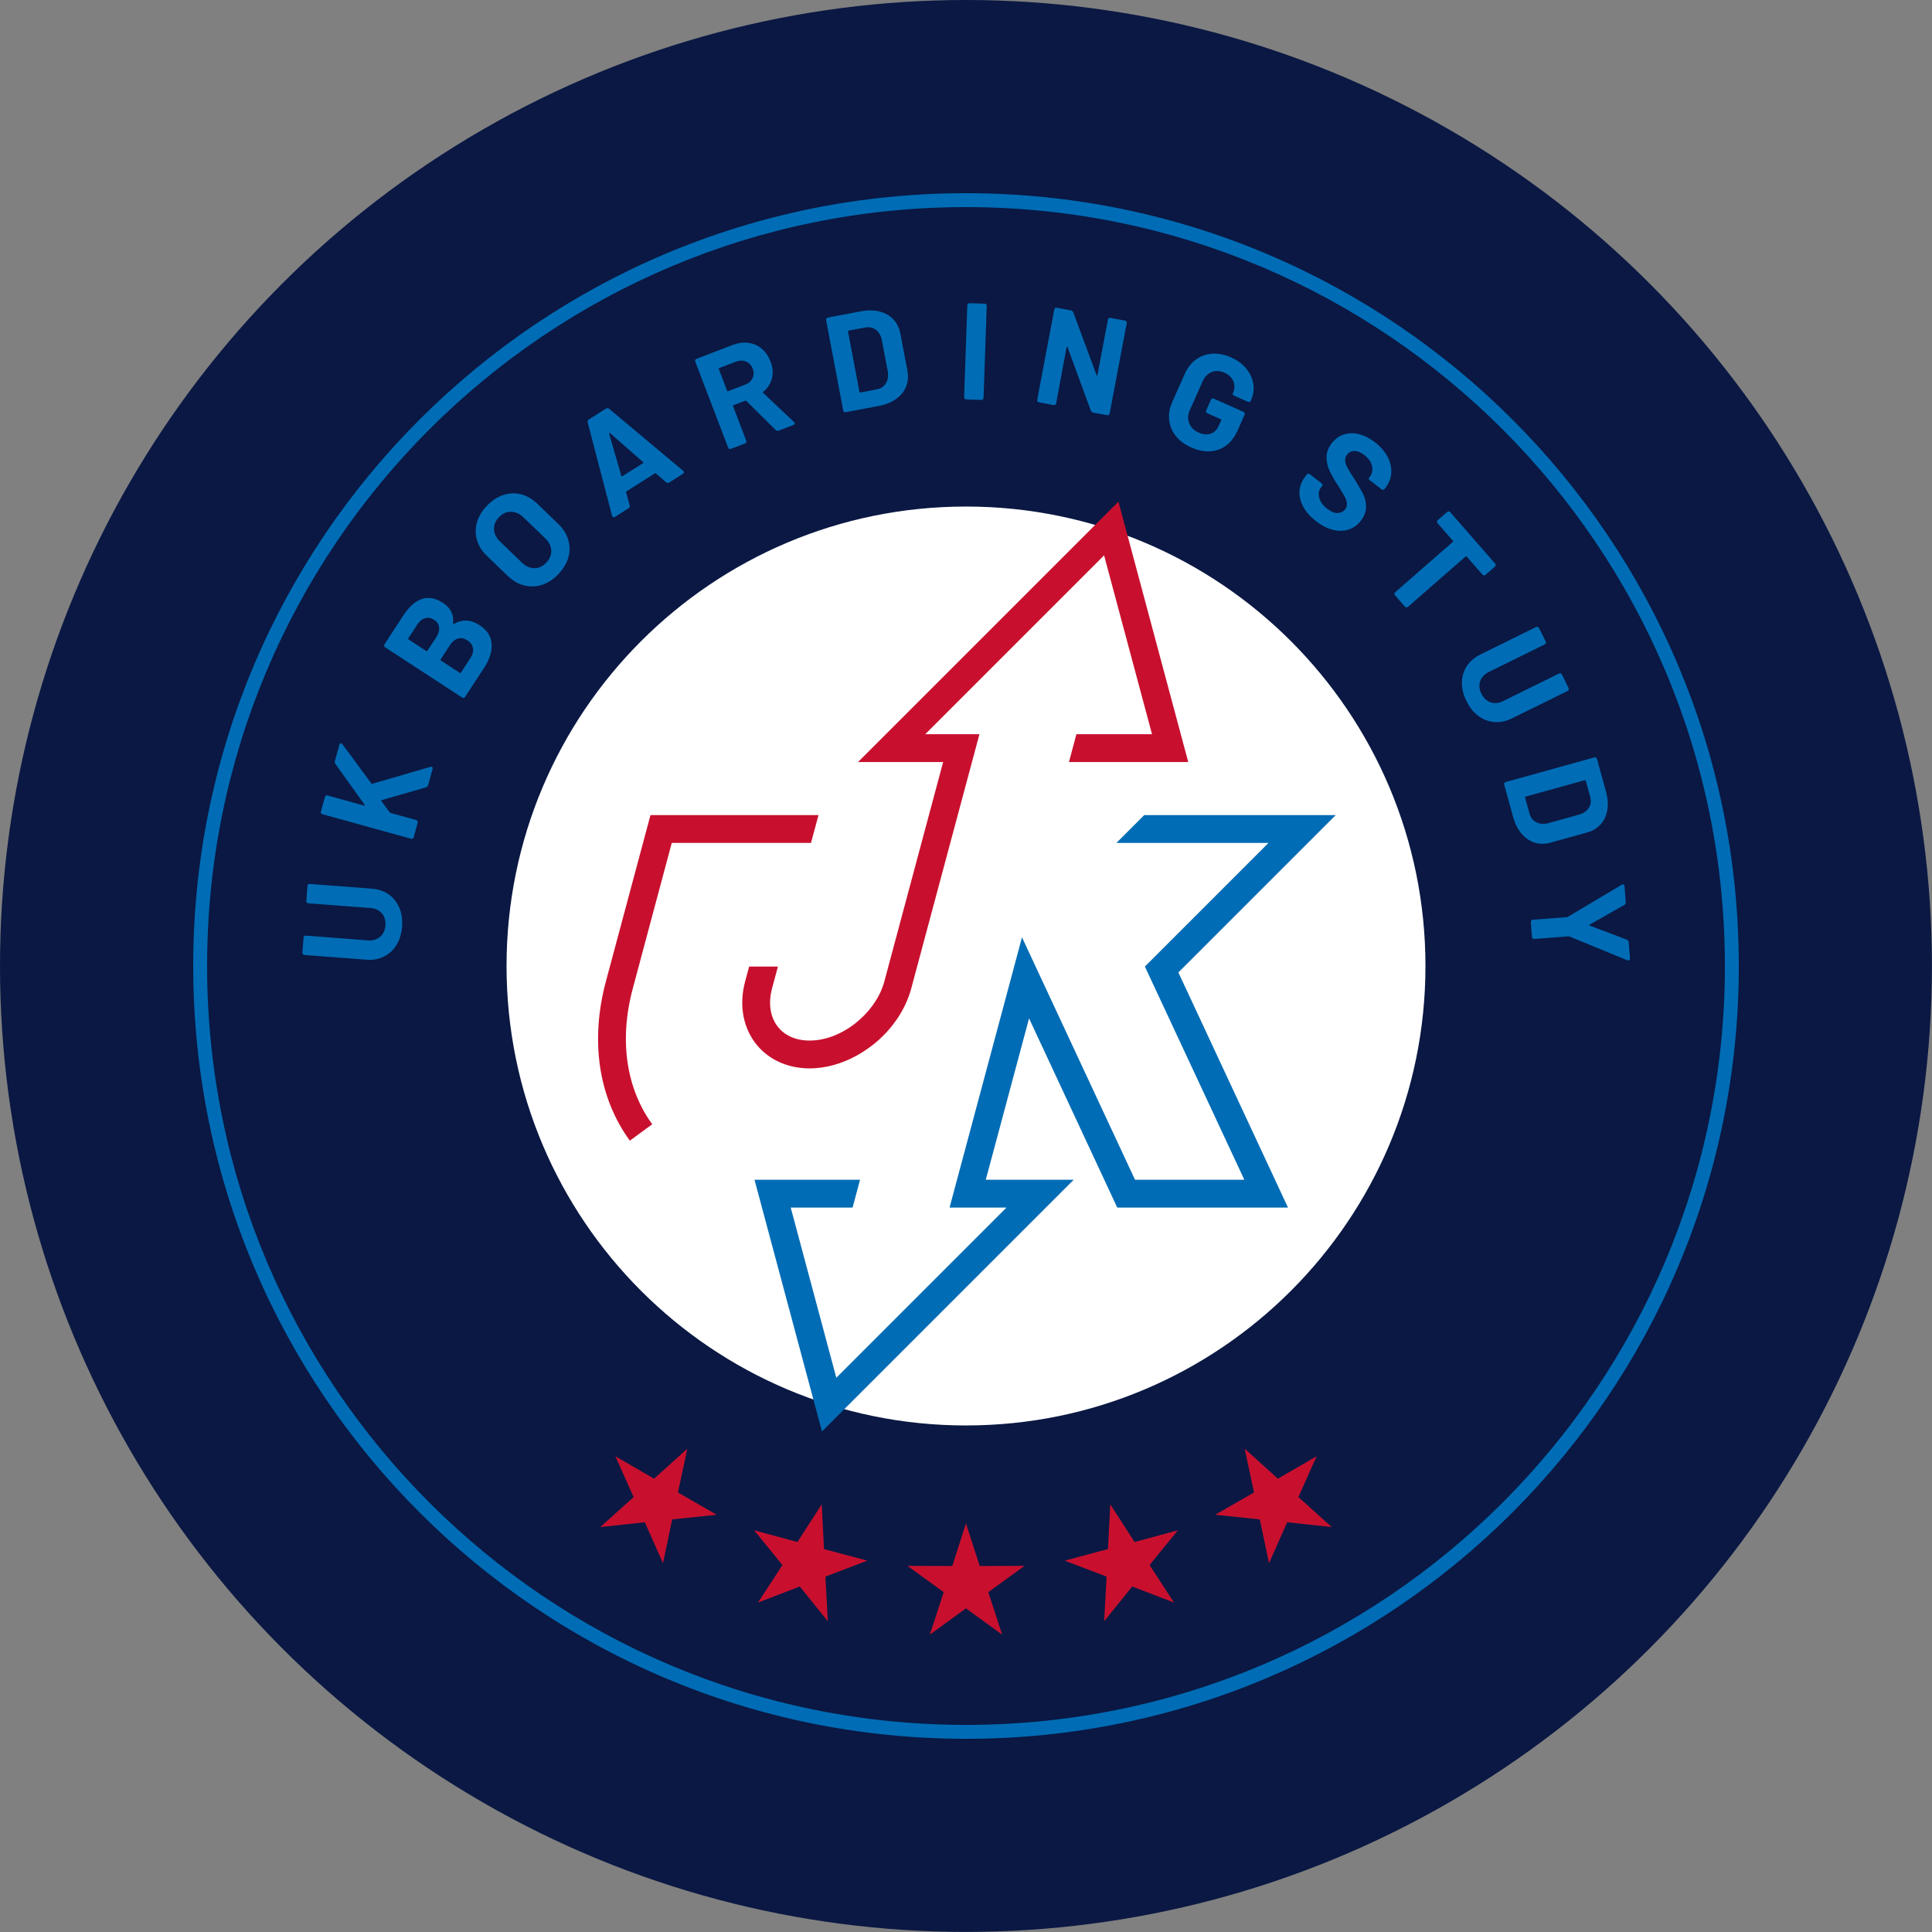
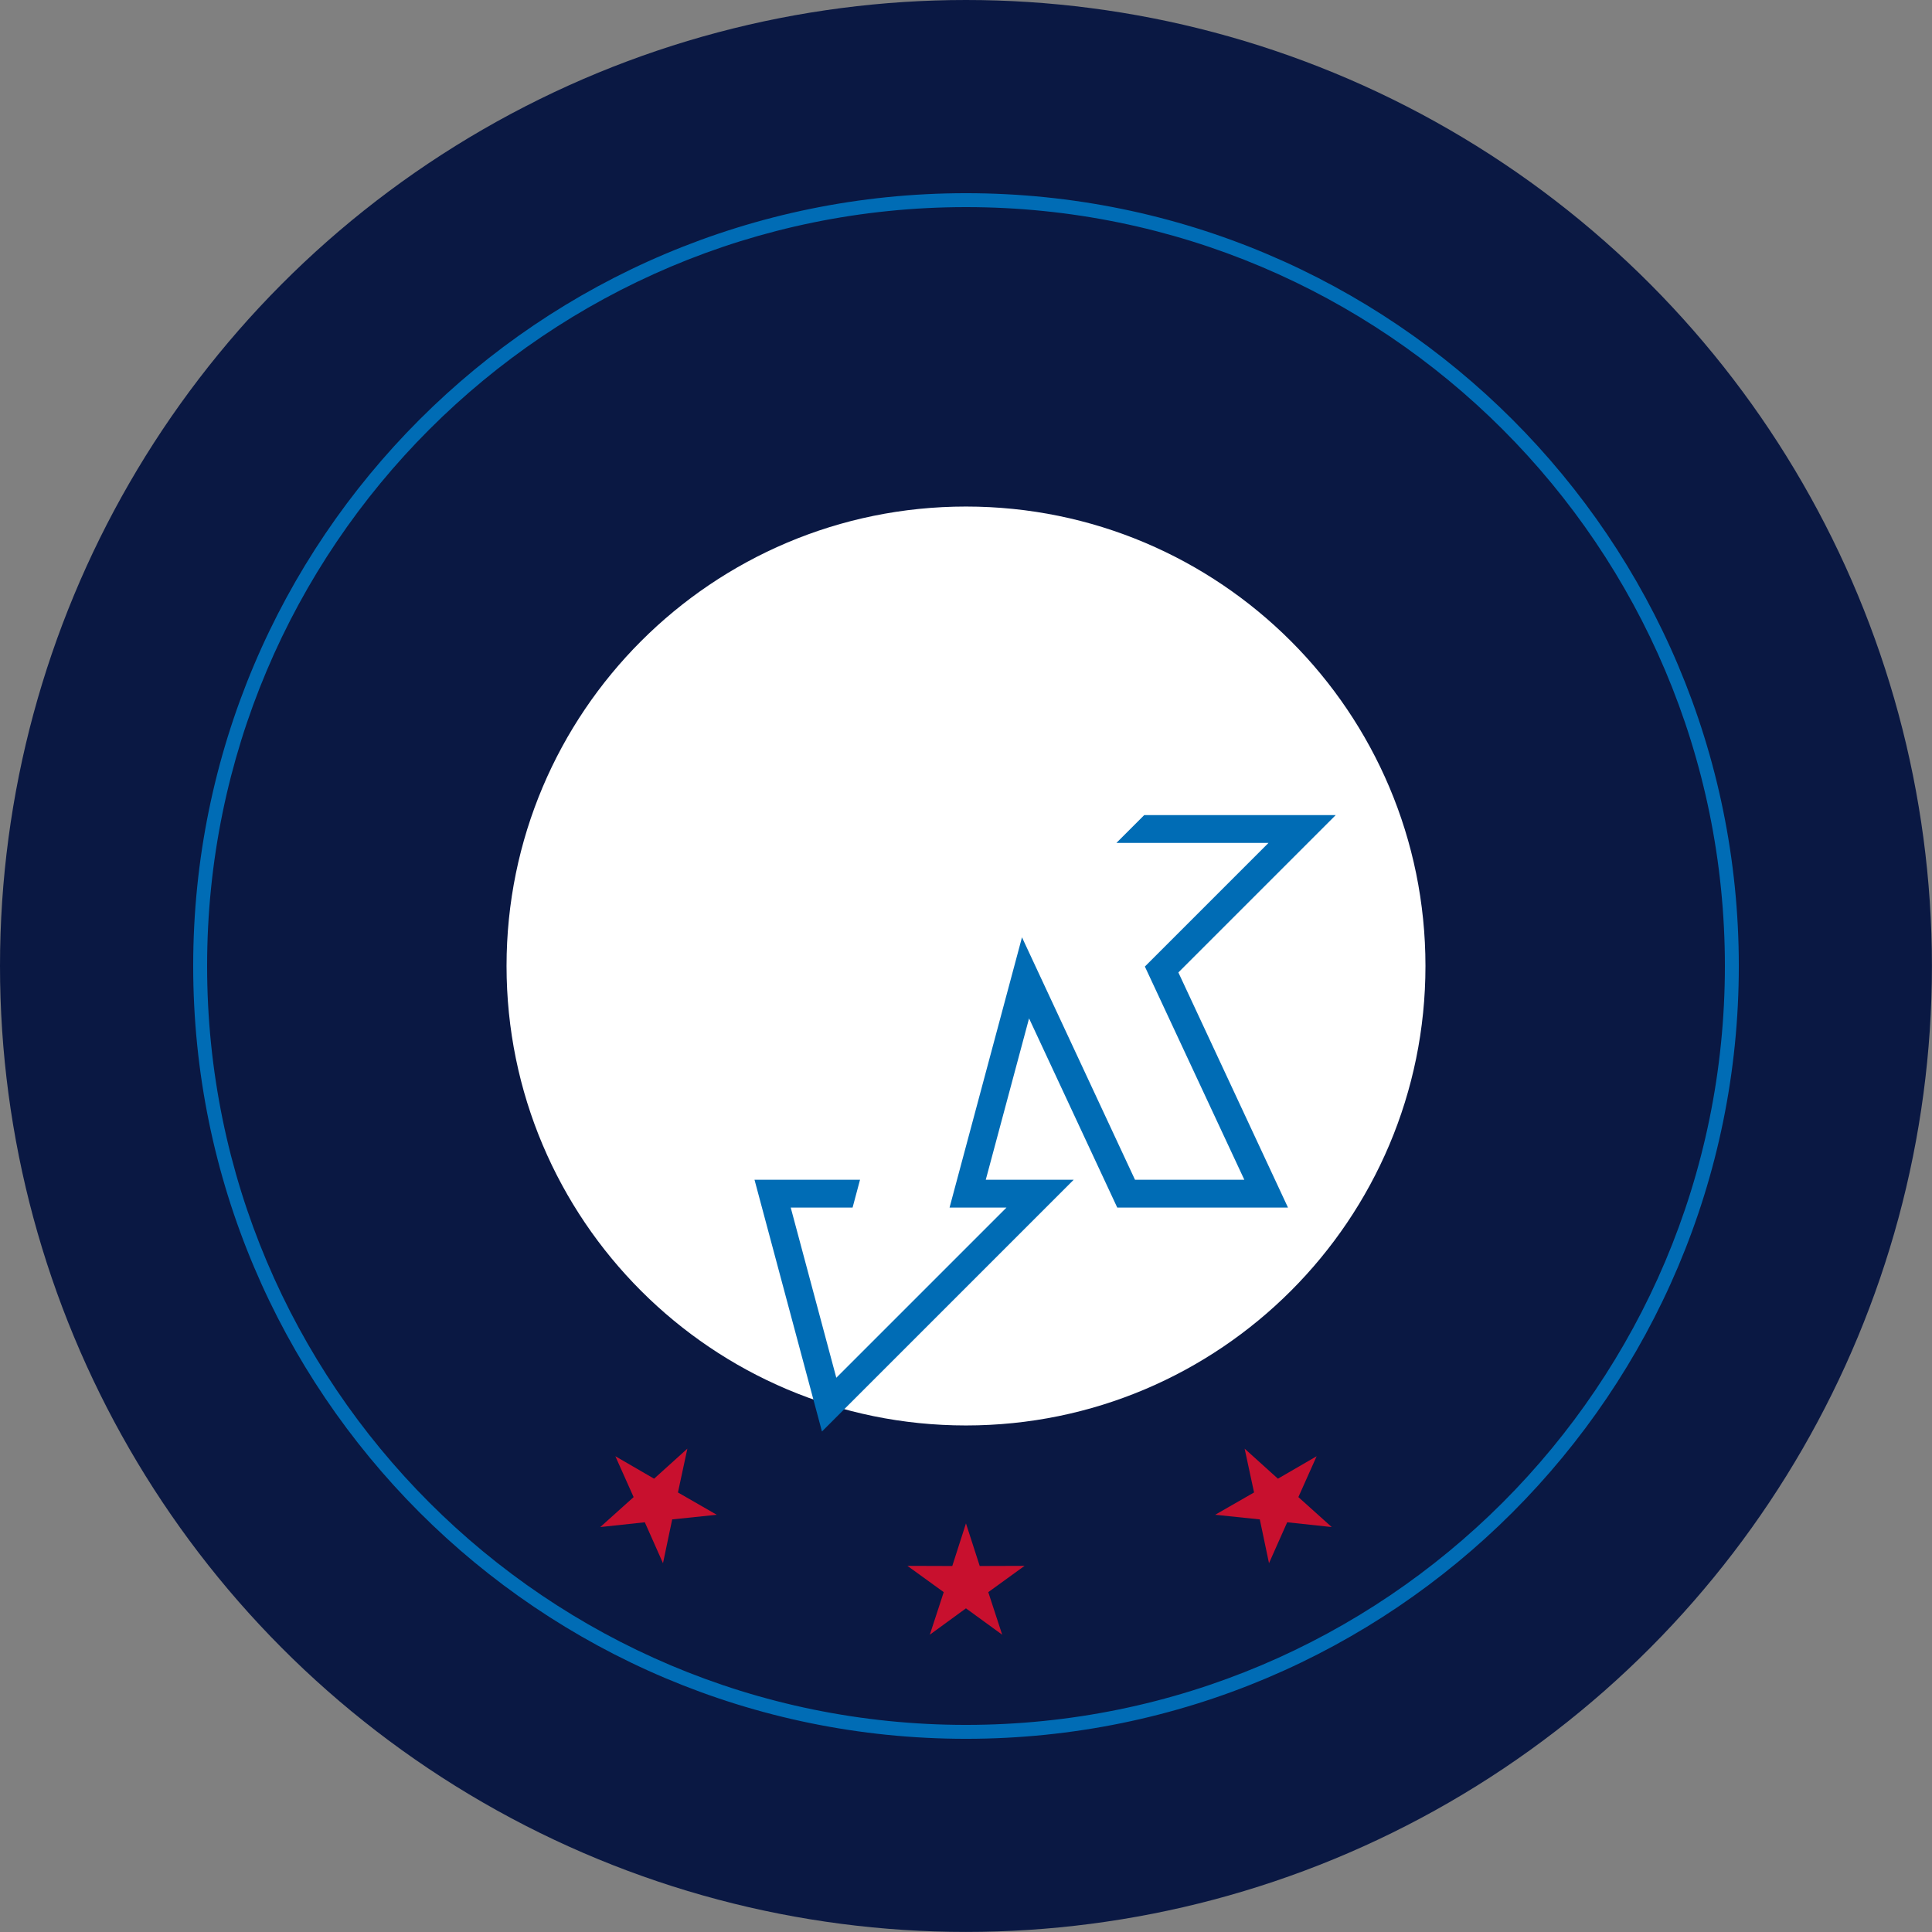
<svg xmlns="http://www.w3.org/2000/svg" xml:space="preserve" width="220px" height="220px" version="1.1" style="shape-rendering:geometricPrecision; text-rendering:geometricPrecision; image-rendering:optimizeQuality; fill-rule:evenodd; clip-rule:evenodd" viewBox="0 0 262.41 262.41">
  <rect x="0" y="0" width="262.41" height="262.41" fill="#808080" stroke="none" />
  <defs>
    <style type="text/css">  .fil0 {fill:#0A1843} .fil4 {fill:#C8102E} .fil1 {fill:white} .fil2 {fill:#006CB5;fill-rule:nonzero} .fil3 {fill:#C8102E;fill-rule:nonzero}  </style>
  </defs>
  <g id="Layer_x0020_1">
    <g id="_2405282810560">
      <g>
        <circle class="fil0" cx="131.2" cy="131.2" r="131.2" />
        <g>
          <path class="fil1" d="M131.2 68.8c34.47,0 62.41,27.94 62.41,62.4 0,34.47 -27.94,62.41 -62.41,62.41 -34.46,0 -62.4,-27.94 -62.4,-62.41 0,-34.46 27.94,-62.4 62.4,-62.4z" />
          <path class="fil2" d="M131.2 26.24c57.97,0 104.97,47 104.97,104.96 0,57.97 -47,104.97 -104.97,104.97 -57.96,0 -104.96,-47 -104.96,-104.97 0,-57.96 47,-104.96 104.96,-104.96zm0 1.89c-56.92,0 -103.07,46.15 -103.07,103.07 0,56.93 46.15,103.08 103.07,103.08 56.93,0 103.08,-46.15 103.08,-103.08 0,-56.92 -46.15,-103.07 -103.08,-103.07z" />
-           <path class="fil2" d="M54.61 125.87c-0.08,0.95 -0.33,1.78 -0.76,2.48 -0.42,0.7 -0.99,1.22 -1.7,1.57 -0.71,0.36 -1.5,0.5 -2.38,0.43l-8.4 -0.64c-0.21,-0.02 -0.31,-0.13 -0.3,-0.34l0.16 -1.99c0.01,-0.22 0.13,-0.31 0.34,-0.3l8.42 0.65c0.65,0.04 1.2,-0.12 1.63,-0.49 0.44,-0.37 0.68,-0.89 0.73,-1.55 0.05,-0.65 -0.11,-1.2 -0.48,-1.63 -0.38,-0.44 -0.89,-0.68 -1.55,-0.73l-8.42 -0.64c-0.21,-0.02 -0.31,-0.13 -0.29,-0.34l0.15 -2c0.02,-0.21 0.13,-0.31 0.34,-0.29l8.4 0.64c0.89,0.07 1.65,0.33 2.3,0.78 0.64,0.46 1.12,1.07 1.44,1.82 0.32,0.75 0.44,1.61 0.37,2.57zm1.58 -12.18c-0.06,0.21 -0.19,0.28 -0.39,0.22l-11.99 -3.32c-0.2,-0.06 -0.28,-0.19 -0.22,-0.39l0.54 -1.93c0.05,-0.21 0.18,-0.28 0.39,-0.22l4.91 1.36c0.05,0.02 0.08,0.01 0.1,-0.02 0.02,-0.02 0.02,-0.05 -0.01,-0.09l-3.95 -5.52c-0.1,-0.11 -0.13,-0.26 -0.08,-0.43l0.6 -2.17c0.03,-0.09 0.06,-0.15 0.1,-0.19 0.05,-0.04 0.1,-0.05 0.16,-0.03 0.05,0.01 0.1,0.06 0.17,0.14l3.92 5.31c0.02,0.05 0.07,0.06 0.14,0.04l7.87 -2.29c0.06,-0.02 0.12,-0.02 0.18,-0.01 0.13,0.04 0.17,0.14 0.12,0.31l-0.6 2.18c-0.04,0.15 -0.14,0.25 -0.3,0.3l-5.98 1.73c-0.04,0 -0.07,0.02 -0.08,0.06 -0.01,0.04 0,0.07 0.03,0.1l1.1 1.49c0.04,0.05 0.08,0.08 0.11,0.09l3.47 0.96c0.21,0.06 0.28,0.19 0.23,0.4l-0.54 1.92zm5.34 -29.03c-0.01,0.03 0,0.06 0.03,0.08 0.02,0.02 0.06,0.02 0.1,0 1.13,-0.66 2.29,-0.6 3.49,0.18 1.01,0.66 1.55,1.5 1.62,2.53 0.07,1.02 -0.26,2.09 -0.99,3.21l-2.59 3.97c-0.11,0.18 -0.26,0.21 -0.44,0.1l-10.42 -6.8c-0.18,-0.11 -0.21,-0.26 -0.09,-0.44l2.51 -3.85c1.61,-2.47 3.42,-3.05 5.42,-1.75 1.05,0.69 1.51,1.61 1.36,2.77zm-6.07 2.03c-0.05,0.07 -0.03,0.12 0.03,0.16l2.41 1.57c0.06,0.04 0.11,0.03 0.15,-0.03l1.19 -1.82c0.32,-0.49 0.45,-0.94 0.4,-1.37 -0.05,-0.42 -0.28,-0.76 -0.68,-1.01 -0.4,-0.27 -0.81,-0.34 -1.22,-0.23 -0.42,0.12 -0.78,0.43 -1.1,0.92l-1.18 1.81zm8.41 2.72c0.32,-0.48 0.44,-0.93 0.37,-1.36 -0.07,-0.43 -0.32,-0.79 -0.75,-1.07 -0.42,-0.28 -0.85,-0.36 -1.27,-0.25 -0.42,0.11 -0.79,0.41 -1.11,0.9l-1.26 1.93c-0.04,0.06 -0.03,0.11 0.04,0.16l2.56 1.67c0.06,0.04 0.12,0.03 0.16,-0.04l1.26 -1.94zm11.95 -11.41c-0.67,0.7 -1.41,1.18 -2.21,1.44 -0.8,0.25 -1.6,0.28 -2.4,0.08 -0.81,-0.2 -1.54,-0.62 -2.22,-1.27l-2.88 -2.77c-0.66,-0.64 -1.11,-1.35 -1.33,-2.14 -0.23,-0.79 -0.23,-1.59 0,-2.39 0.23,-0.81 0.69,-1.56 1.36,-2.26 0.68,-0.71 1.42,-1.2 2.22,-1.46 0.79,-0.26 1.59,-0.29 2.39,-0.1 0.79,0.2 1.52,0.62 2.19,1.25l2.88 2.78c0.67,0.64 1.13,1.37 1.36,2.16 0.24,0.8 0.24,1.6 0.01,2.41 -0.23,0.8 -0.69,1.56 -1.37,2.27zm-1.63 -1.57c0.48,-0.49 0.7,-1.04 0.68,-1.65 -0.02,-0.61 -0.29,-1.16 -0.81,-1.66l-2.96 -2.85c-0.52,-0.5 -1.09,-0.75 -1.7,-0.76 -0.6,-0.01 -1.15,0.24 -1.63,0.75 -0.48,0.49 -0.7,1.04 -0.67,1.65 0.03,0.61 0.31,1.16 0.83,1.66l2.96 2.85c0.52,0.5 1.08,0.75 1.68,0.75 0.61,0 1.15,-0.24 1.62,-0.74zm16.72 -10.9c-0.15,0.09 -0.29,0.08 -0.44,-0.03l-1.37 -1.19c-0.04,-0.05 -0.09,-0.05 -0.15,-0.02l-3.86 2.45c-0.05,0.03 -0.07,0.08 -0.05,0.14l0.49 1.75c0.04,0.18 -0.01,0.31 -0.16,0.41l-1.83 1.16c-0.09,0.06 -0.18,0.07 -0.26,0.04 -0.08,-0.03 -0.13,-0.1 -0.15,-0.2l-3.31 -12.66c-0.04,-0.18 0.02,-0.32 0.16,-0.41l2.32 -1.47c0.15,-0.09 0.3,-0.08 0.44,0.03l10.03 8.4c0.03,0.01 0.05,0.04 0.08,0.08 0.04,0.07 0.05,0.13 0.03,0.19 -0.02,0.07 -0.07,0.12 -0.14,0.17l-1.83 1.16zm-6.52 -0.91c0.03,0.08 0.08,0.1 0.14,0.06l2.8 -1.77c0.06,-0.04 0.06,-0.09 0.01,-0.16l-4.47 -3.91c-0.04,-0.04 -0.07,-0.05 -0.1,-0.03 -0.02,0.01 -0.03,0.05 -0.03,0.11l1.65 5.7zm21.38 -6.13c-0.15,0.05 -0.29,0.02 -0.43,-0.1l-3.96 -3.92c-0.05,-0.05 -0.1,-0.07 -0.16,-0.04l-1.59 0.6c-0.07,0.03 -0.09,0.08 -0.06,0.15l1.78 4.66c0.07,0.19 0.01,0.33 -0.18,0.41l-1.87 0.71c-0.2,0.08 -0.33,0.02 -0.41,-0.18l-4.45 -11.64c-0.08,-0.2 -0.02,-0.33 0.18,-0.41l4.9 -1.88c0.75,-0.28 1.46,-0.38 2.14,-0.28 0.68,0.09 1.29,0.35 1.81,0.8 0.52,0.44 0.92,1.02 1.19,1.74 0.31,0.79 0.37,1.55 0.19,2.27 -0.17,0.72 -0.57,1.33 -1.18,1.83 -0.03,0.02 -0.04,0.05 -0.04,0.09 0,0.03 0.01,0.05 0.04,0.07l4.15 3.93c0.05,0.04 0.09,0.08 0.11,0.14 0.02,0.06 0.02,0.11 -0.01,0.16 -0.04,0.06 -0.1,0.1 -0.18,0.13l-1.97 0.76zm-8.07 -8.5c-0.07,0.03 -0.09,0.08 -0.06,0.15l1.12 2.93c0.03,0.07 0.07,0.09 0.14,0.06l2.27 -0.87c0.49,-0.18 0.84,-0.48 1.03,-0.88 0.2,-0.4 0.21,-0.84 0.04,-1.3 -0.18,-0.47 -0.48,-0.79 -0.9,-0.97 -0.43,-0.18 -0.88,-0.17 -1.37,0.01l-2.27 0.87zm17.19 5.99c-0.21,0.04 -0.33,-0.04 -0.37,-0.25l-2.31 -12.23c-0.03,-0.21 0.05,-0.33 0.26,-0.37l4.49 -0.85c0.92,-0.17 1.76,-0.16 2.51,0.03 0.75,0.2 1.37,0.55 1.87,1.07 0.49,0.51 0.8,1.16 0.95,1.93l0.96 5.06c0.14,0.78 0.08,1.49 -0.19,2.15 -0.27,0.66 -0.72,1.22 -1.35,1.67 -0.63,0.45 -1.4,0.77 -2.32,0.94l-4.5 0.85zm1.84 -2.76c0.01,0.07 0.06,0.1 0.13,0.09l2.2 -0.42c0.57,-0.1 0.99,-0.38 1.26,-0.82 0.28,-0.45 0.36,-0.99 0.26,-1.63l-0.8 -4.22c-0.12,-0.64 -0.39,-1.11 -0.81,-1.43 -0.42,-0.31 -0.92,-0.41 -1.51,-0.3l-2.19 0.41c-0.07,0.02 -0.1,0.06 -0.09,0.13l1.55 8.19zm14.53 1.03c-0.21,-0.01 -0.31,-0.12 -0.31,-0.33l0.43 -12.44c0.01,-0.21 0.12,-0.31 0.33,-0.3l2 0.07c0.21,0 0.31,0.11 0.31,0.32l-0.43 12.44c-0.01,0.21 -0.12,0.31 -0.33,0.31l-2 -0.07zm9.88 0.4c-0.21,-0.04 -0.3,-0.16 -0.26,-0.37l2.31 -12.22c0.04,-0.21 0.16,-0.3 0.37,-0.26l1.89 0.36c0.16,0.03 0.27,0.12 0.33,0.27l3.15 8.5c0.01,0.06 0.04,0.08 0.07,0.07 0.03,0 0.05,-0.03 0.06,-0.08l1.42 -7.49c0.04,-0.21 0.16,-0.29 0.37,-0.25l1.92 0.36c0.21,0.04 0.3,0.17 0.26,0.37l-2.31 12.23c-0.04,0.21 -0.16,0.29 -0.37,0.25l-1.87 -0.35c-0.15,-0.03 -0.26,-0.13 -0.33,-0.29l-3.15 -8.58c-0.02,-0.05 -0.04,-0.08 -0.07,-0.07 -0.04,0.01 -0.06,0.03 -0.07,0.08l-1.41 7.59c-0.04,0.21 -0.16,0.29 -0.37,0.25l-1.94 -0.37zm20.65 6.12c-0.88,-0.39 -1.58,-0.91 -2.09,-1.56 -0.51,-0.65 -0.82,-1.37 -0.9,-2.17 -0.09,-0.79 0.05,-1.61 0.42,-2.44l1.7 -3.82c0.37,-0.83 0.88,-1.48 1.53,-1.96 0.66,-0.47 1.4,-0.73 2.22,-0.78 0.83,-0.05 1.68,0.12 2.55,0.51 0.87,0.39 1.56,0.9 2.07,1.54 0.52,0.64 0.83,1.33 0.94,2.08 0.11,0.75 0,1.48 -0.32,2.2l-0.01 0.04c-0.09,0.19 -0.23,0.24 -0.42,0.16l-1.83 -0.82c-0.09,-0.04 -0.16,-0.08 -0.19,-0.13 -0.04,-0.06 -0.05,-0.1 -0.04,-0.13l0.05 -0.12c0.24,-0.53 0.25,-1.05 0.05,-1.57 -0.21,-0.52 -0.61,-0.91 -1.22,-1.18 -0.61,-0.27 -1.19,-0.3 -1.73,-0.09 -0.54,0.22 -0.94,0.64 -1.22,1.25l-1.76 3.96c-0.27,0.62 -0.29,1.2 -0.06,1.76 0.22,0.56 0.65,0.97 1.26,1.25 0.59,0.26 1.13,0.31 1.63,0.16 0.49,-0.16 0.86,-0.51 1.11,-1.07l0.33 -0.75c0.03,-0.07 0.01,-0.12 -0.06,-0.15l-1.81 -0.81c-0.19,-0.08 -0.24,-0.22 -0.16,-0.41l0.63 -1.4c0.08,-0.2 0.22,-0.25 0.42,-0.17l3.99 1.78c0.19,0.09 0.25,0.23 0.16,0.42l-0.96 2.17c-0.39,0.86 -0.91,1.53 -1.55,2.01 -0.65,0.47 -1.38,0.73 -2.2,0.77 -0.81,0.04 -1.66,-0.14 -2.53,-0.53zm16.96 10.02c-0.77,-0.6 -1.35,-1.24 -1.73,-1.95 -0.39,-0.7 -0.56,-1.41 -0.52,-2.12 0.04,-0.7 0.3,-1.37 0.78,-1.99l0.19 -0.25c0.13,-0.17 0.28,-0.19 0.45,-0.06l1.55 1.2c0.17,0.12 0.21,0.25 0.11,0.38l-0.16 0.21c-0.31,0.39 -0.38,0.87 -0.23,1.42 0.15,0.54 0.52,1.04 1.1,1.49 0.52,0.4 1,0.59 1.42,0.56 0.42,-0.03 0.76,-0.2 1.01,-0.53 0.18,-0.24 0.25,-0.5 0.22,-0.78 -0.03,-0.29 -0.13,-0.59 -0.3,-0.92 -0.18,-0.33 -0.47,-0.83 -0.9,-1.5 -0.5,-0.75 -0.88,-1.41 -1.15,-2 -0.27,-0.58 -0.41,-1.2 -0.41,-1.86 0,-0.65 0.23,-1.28 0.69,-1.88 0.46,-0.59 1.01,-0.99 1.66,-1.2 0.64,-0.21 1.33,-0.22 2.06,-0.04 0.73,0.19 1.45,0.55 2.15,1.09 0.75,0.58 1.32,1.23 1.71,1.95 0.38,0.72 0.56,1.45 0.52,2.18 -0.04,0.73 -0.3,1.42 -0.78,2.05l-0.12 0.15c-0.13,0.16 -0.28,0.18 -0.44,0.05l-1.56 -1.19c-0.17,-0.13 -0.21,-0.24 -0.14,-0.34l0.12 -0.15c0.32,-0.42 0.42,-0.9 0.3,-1.45 -0.11,-0.56 -0.47,-1.06 -1.06,-1.52 -0.48,-0.36 -0.92,-0.54 -1.33,-0.54 -0.4,0 -0.74,0.17 -1.01,0.51 -0.19,0.25 -0.27,0.52 -0.25,0.8 0.02,0.28 0.12,0.61 0.32,0.98 0.19,0.36 0.52,0.9 0.99,1.6 0.49,0.79 0.87,1.44 1.12,1.94 0.26,0.51 0.4,1.08 0.41,1.72 0.02,0.64 -0.21,1.27 -0.69,1.9 -0.46,0.6 -1.02,1.01 -1.68,1.22 -0.66,0.22 -1.37,0.23 -2.13,0.04 -0.76,-0.19 -1.52,-0.58 -2.29,-1.17zm24.31 5.74c0.14,0.16 0.13,0.31 -0.03,0.45l-1.24 1.08c-0.16,0.14 -0.31,0.13 -0.45,-0.03l-2.12 -2.43c-0.05,-0.06 -0.11,-0.06 -0.16,-0.01l-7.81 6.82c-0.16,0.13 -0.31,0.12 -0.45,-0.03l-1.31 -1.51c-0.14,-0.16 -0.13,-0.31 0.03,-0.45l7.81 -6.82c0.05,-0.05 0.06,-0.1 0.01,-0.15l-2.07 -2.37c-0.13,-0.16 -0.13,-0.31 0.03,-0.45l1.24 -1.08c0.16,-0.14 0.31,-0.13 0.45,0.03l6.07 6.95zm-3.88 18.69c-0.43,-0.86 -0.63,-1.7 -0.62,-2.52 0.01,-0.82 0.24,-1.56 0.66,-2.22 0.44,-0.66 1.05,-1.19 1.84,-1.58l7.56 -3.73c0.19,-0.09 0.33,-0.04 0.42,0.15l0.89 1.79c0.09,0.19 0.04,0.33 -0.15,0.43l-7.57 3.73c-0.59,0.29 -0.98,0.71 -1.17,1.25 -0.18,0.54 -0.13,1.11 0.17,1.7 0.29,0.59 0.7,0.98 1.25,1.17 0.54,0.18 1.1,0.13 1.7,-0.17l7.57 -3.73c0.19,-0.09 0.33,-0.04 0.43,0.15l0.88 1.79c0.09,0.19 0.04,0.33 -0.15,0.43l-7.55 3.72c-0.8,0.39 -1.59,0.55 -2.37,0.49 -0.79,-0.06 -1.51,-0.34 -2.17,-0.83 -0.66,-0.48 -1.2,-1.16 -1.62,-2.02zm5.13 11.38c-0.06,-0.21 0.02,-0.33 0.22,-0.39l11.99 -3.33c0.2,-0.05 0.33,0.02 0.39,0.22l1.22 4.41c0.25,0.9 0.31,1.73 0.18,2.5 -0.13,0.77 -0.43,1.42 -0.9,1.95 -0.47,0.53 -1.09,0.9 -1.84,1.11l-4.97 1.38c-0.76,0.21 -1.48,0.21 -2.16,0 -0.68,-0.22 -1.27,-0.62 -1.77,-1.21 -0.51,-0.59 -0.89,-1.33 -1.14,-2.23l-1.22 -4.41zm2.9 1.6c-0.07,0.02 -0.09,0.06 -0.07,0.13l0.6 2.16c0.15,0.56 0.46,0.95 0.92,1.19 0.47,0.24 1.02,0.28 1.65,0.12l4.14 -1.15c0.62,-0.18 1.07,-0.48 1.35,-0.93 0.28,-0.44 0.33,-0.96 0.18,-1.53l-0.6 -2.14c-0.02,-0.07 -0.07,-0.1 -0.14,-0.08l-8.03 2.23zm0.71 17.06c-0.01,-0.21 0.08,-0.32 0.29,-0.34l4.61 -0.35 0.14 -0.05 7.29 -4.34c0.06,-0.04 0.12,-0.06 0.17,-0.07 0.06,0 0.11,0.02 0.15,0.07 0.05,0.04 0.07,0.11 0.08,0.2l0.16 2.16c0.01,0.17 -0.06,0.3 -0.21,0.39l-4.67 2.64c-0.04,0.03 -0.05,0.06 -0.05,0.09 0,0.03 0.02,0.05 0.06,0.06l5.01 1.9c0.17,0.08 0.26,0.2 0.27,0.36l0.17 2.18c0.01,0.18 -0.05,0.28 -0.2,0.29 -0.06,0.01 -0.11,0 -0.15,-0.02l-7.87 -3.23 -0.16 -0.02 -4.6 0.35c-0.21,0.01 -0.32,-0.08 -0.34,-0.29l-0.15 -1.98z" />
          <g>
            <polygon class="fil2" points="155.41,110.71 181.42,110.71 160.05,132.08 174.94,164.02 151.75,164.02 139.77,138.32 133.89,160.24 145.83,160.24 111.64,194.43 102.48,160.24 116.81,160.24 115.8,164.02 107.4,164.02 113.59,187.13 136.7,164.02 128.97,164.02 138.81,127.31 154.16,160.24 169.01,160.24 155.5,131.28 172.29,114.49 151.63,114.49 " />
-             <path class="fil3" d="M85.55 154.93c-2.1,-2.87 -3.49,-6.28 -4.05,-10.06 -0.52,-3.59 -0.3,-7.5 0.8,-11.59l6.05 -22.57 22.82 0 -1.02 3.78 -18.91 0 -5.29 19.76c-0.96,3.58 -1.16,6.98 -0.71,10.07 0.47,3.17 1.62,6.01 3.35,8.38l-3.04 2.23zm20.11 -23.65l-0.8 2.97c-0.27,1.02 -0.33,1.98 -0.2,2.84 0.12,0.85 0.43,1.61 0.89,2.24 0.45,0.62 1.06,1.12 1.79,1.46 0.74,0.35 1.62,0.54 2.62,0.54 1.05,0 2.12,-0.21 3.14,-0.59 1.1,-0.42 2.16,-1.02 3.11,-1.78l0 -0.01c0.96,-0.75 1.81,-1.65 2.49,-2.65 0.65,-0.94 1.14,-1.96 1.42,-3.02l7.98 -29.78 -11.56 0 35.37 -35.37 9.48 35.37 -16.2 0 1.01 -3.78 10.27 0 -6.51 -24.29 -24.29 24.29 7.36 0 -9.26 34.53c-0.4,1.48 -1.07,2.9 -1.95,4.18 -0.9,1.32 -2.02,2.51 -3.27,3.49l-0.01 0c-1.26,0.99 -2.66,1.8 -4.13,2.35 -1.45,0.54 -2.96,0.84 -4.45,0.84 -1.55,0 -2.97,-0.32 -4.21,-0.9 -1.32,-0.62 -2.42,-1.53 -3.24,-2.65 -0.83,-1.13 -1.37,-2.46 -1.59,-3.92 -0.2,-1.36 -0.12,-2.83 0.29,-4.36l0.54 -2 3.91 0z" />
          </g>
          <polygon class="fil4" points="131.2,206.91 133.07,212.7 139.16,212.68 134.23,216.25 136.12,222.03 131.2,218.45 126.29,222.03 128.18,216.25 123.25,212.68 129.34,212.7 " />
          <polygon class="fil4" points="93.36,196.76 92.08,202.71 97.35,205.74 91.3,206.37 90.05,212.32 87.58,206.76 81.53,207.41 86.06,203.34 83.58,197.79 88.84,200.84 " />
-           <polygon class="fil4" points="150.8,204.32 154.1,209.44 159.98,207.85 156.14,212.57 159.46,217.67 153.78,215.48 149.97,220.21 150.3,214.14 144.61,211.97 150.49,210.4 " />
-           <polygon class="fil4" points="111.61,204.32 111.92,210.4 117.8,211.97 112.11,214.14 112.44,220.21 108.63,215.48 102.95,217.67 106.27,212.57 102.43,207.85 108.31,209.44 " />
          <polygon class="fil4" points="169.05,196.76 173.57,200.84 178.83,197.79 176.35,203.34 180.88,207.41 174.83,206.76 172.36,212.32 171.11,206.37 165.05,205.74 170.33,202.71 " />
        </g>
      </g>
    </g>
  </g>
</svg>